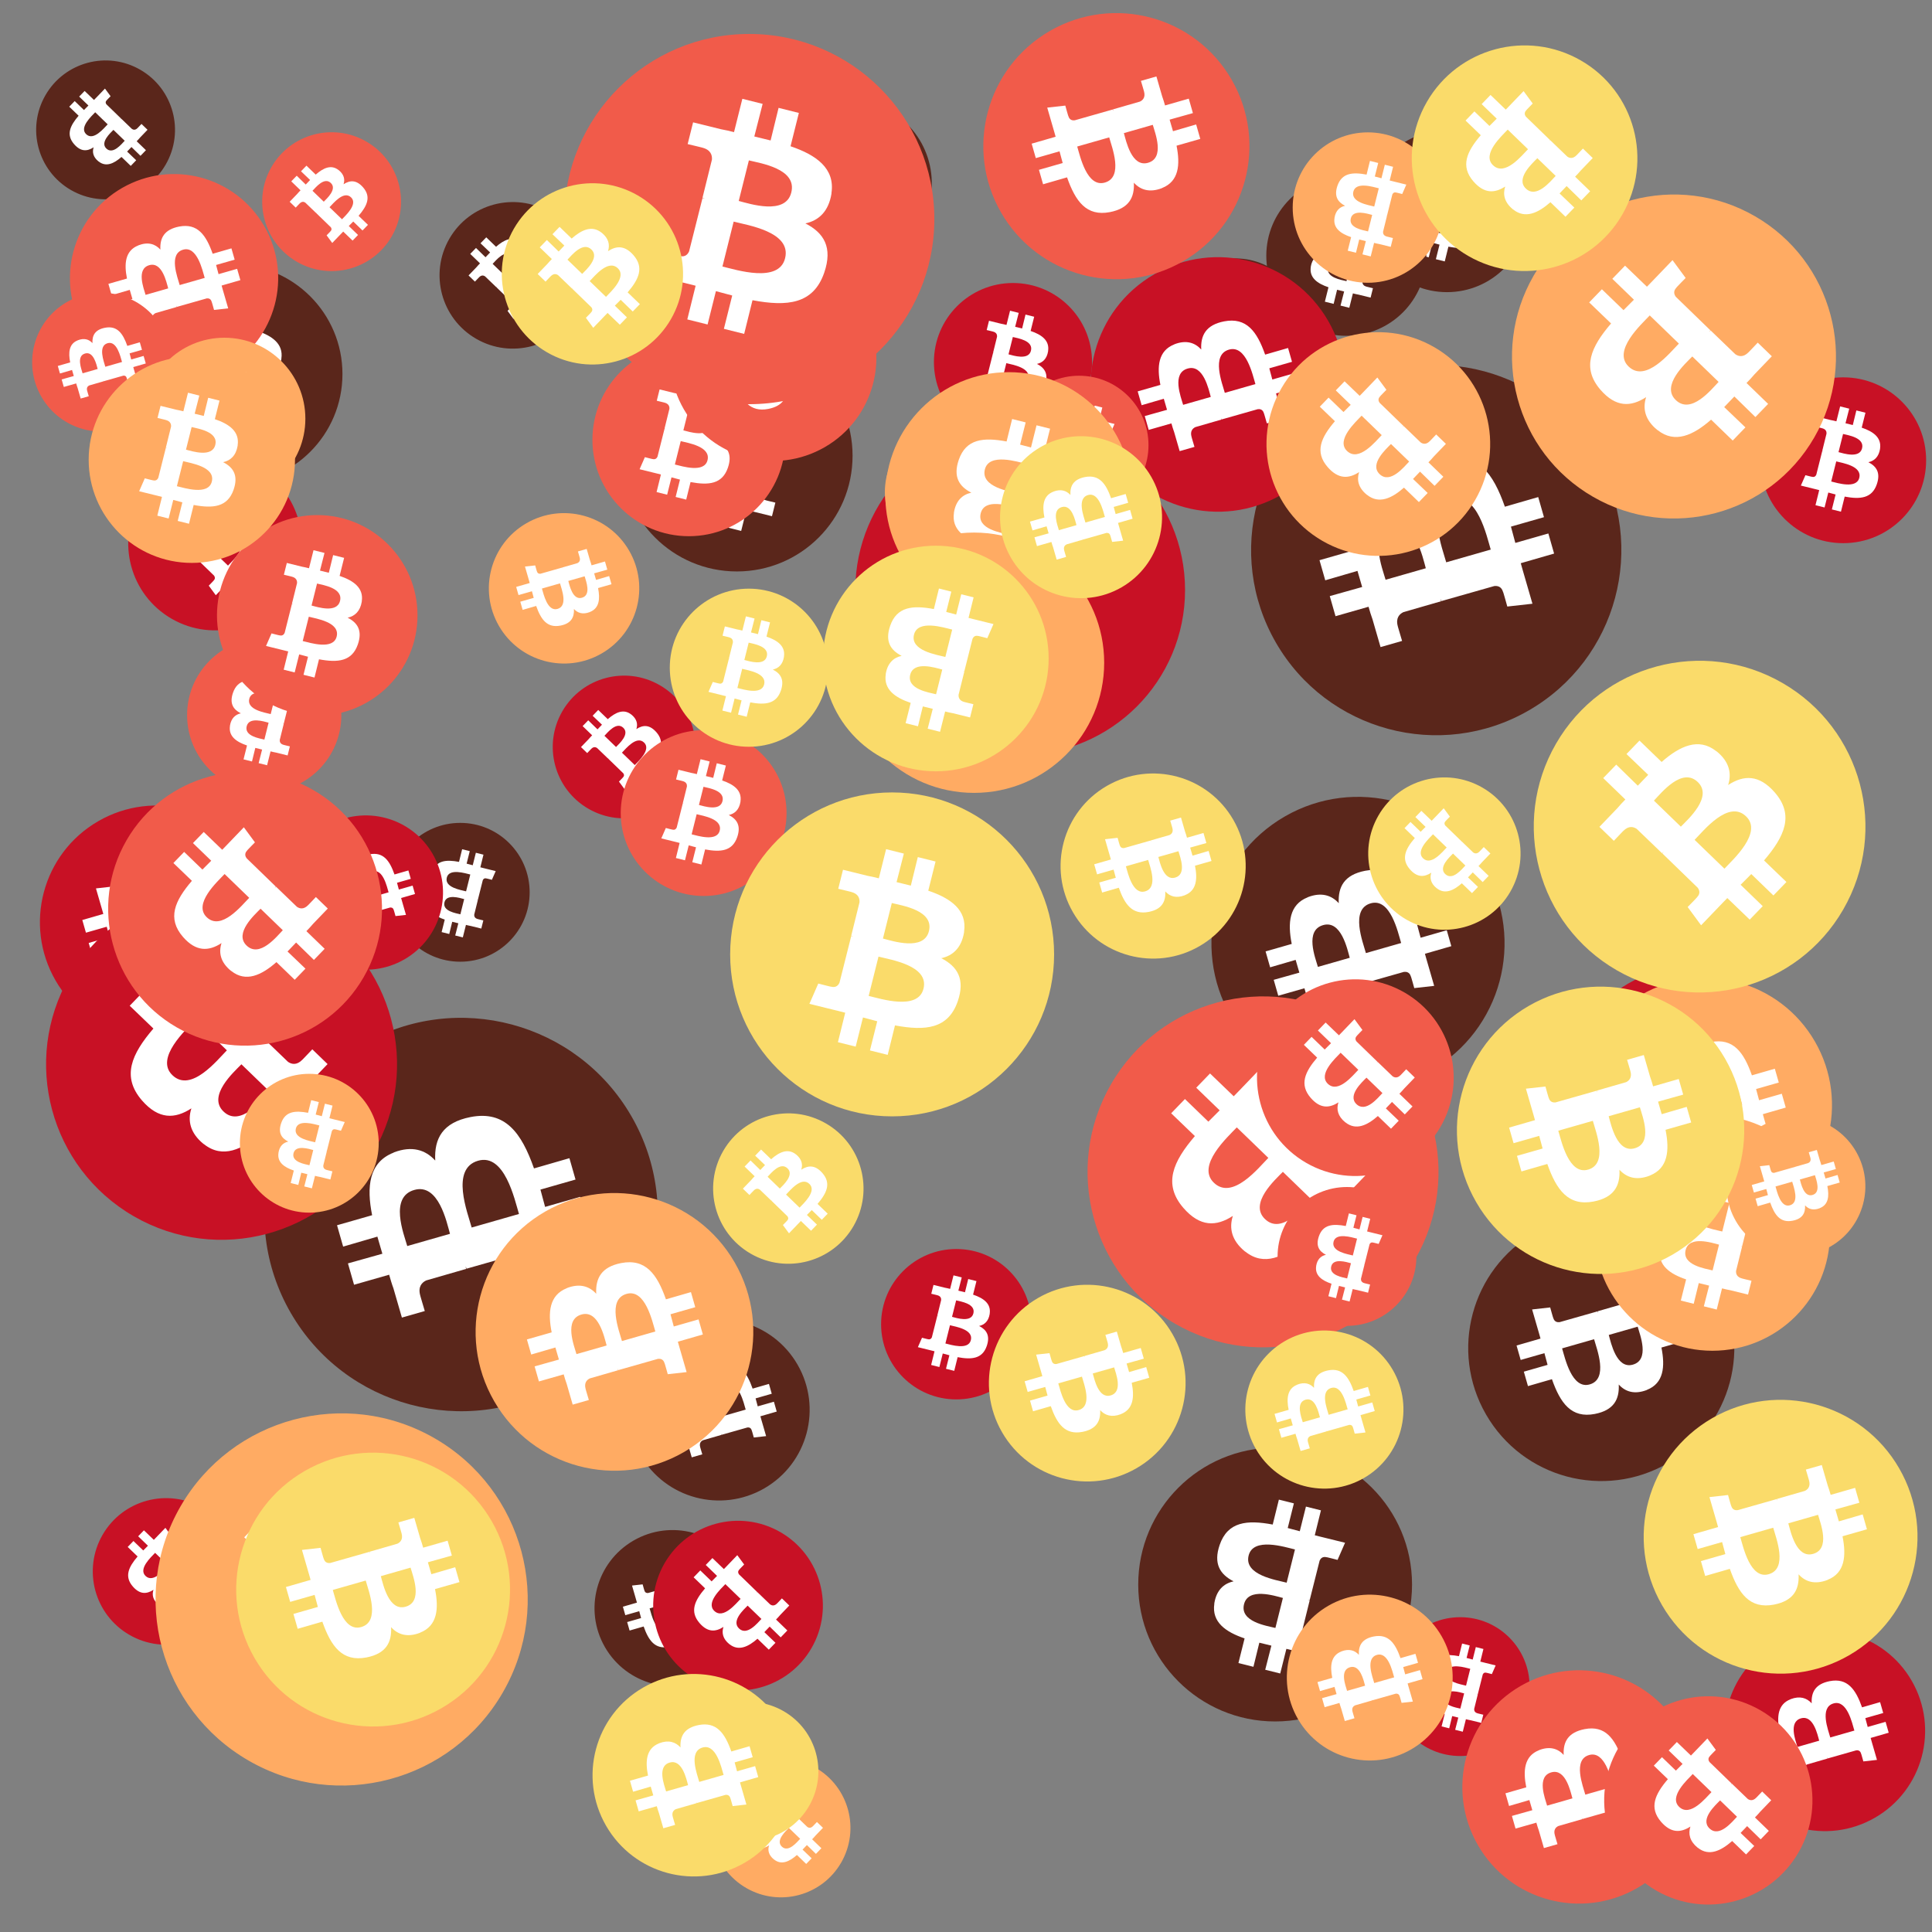
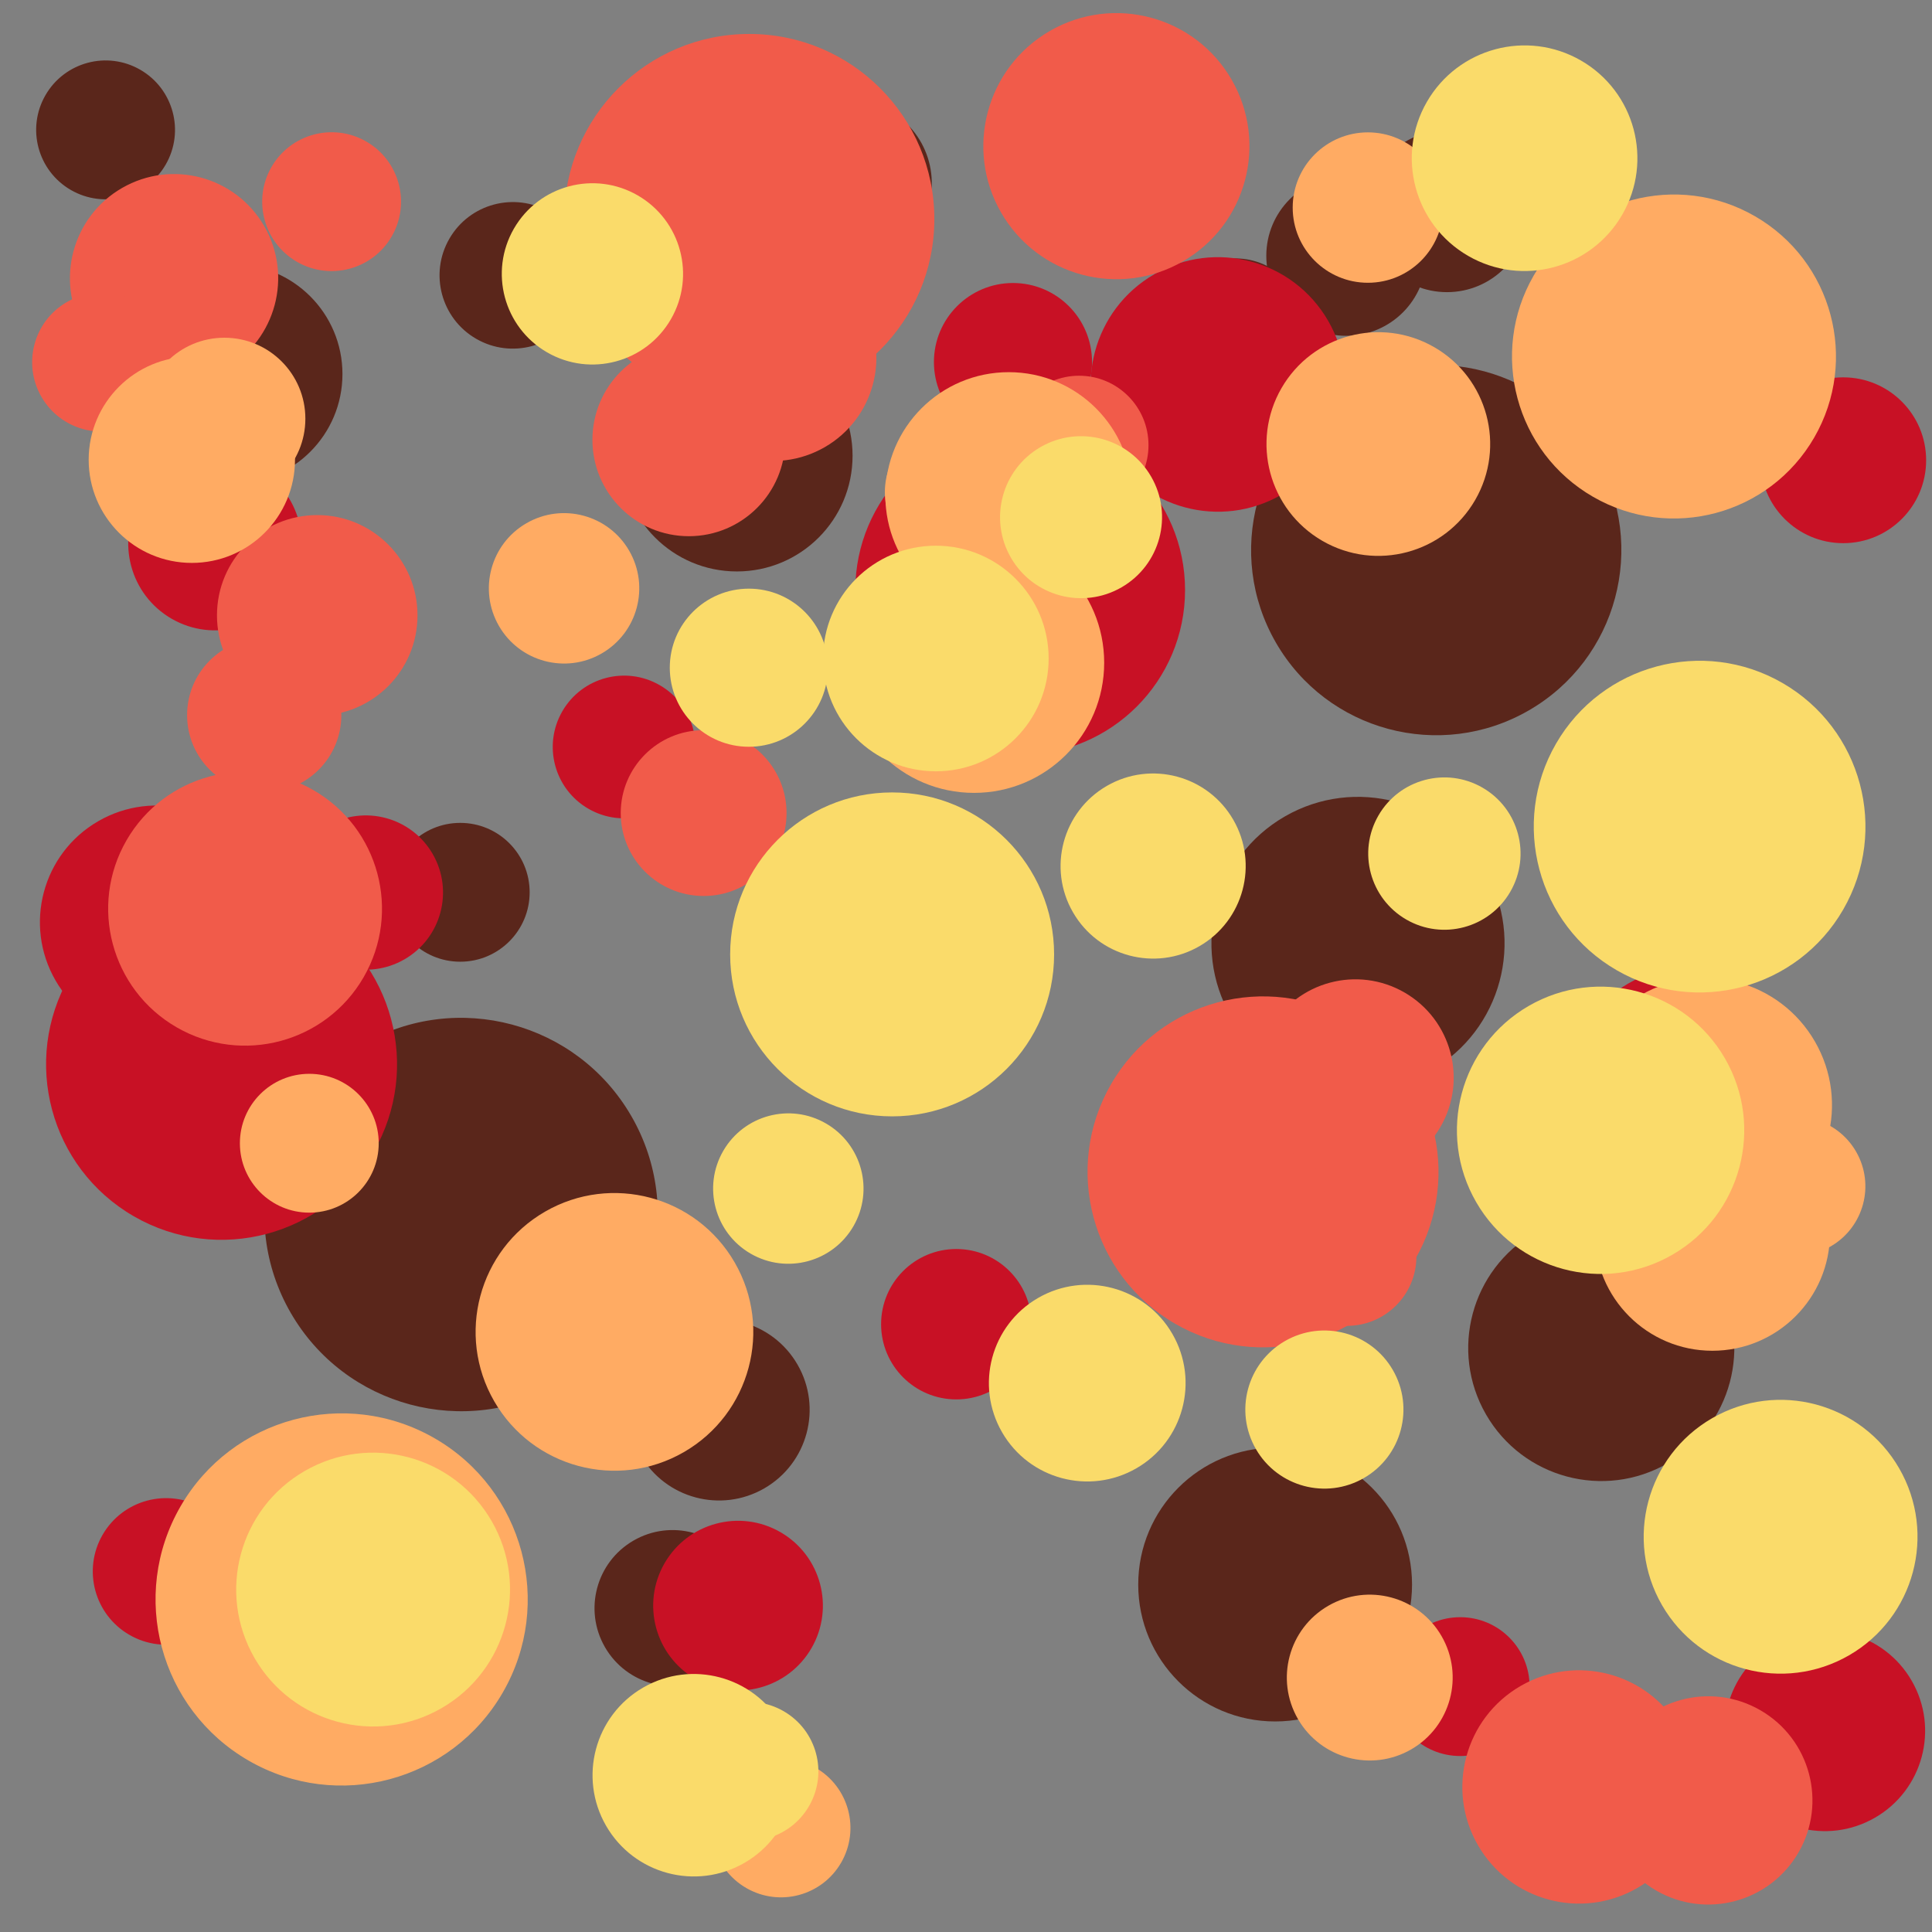
<svg xmlns="http://www.w3.org/2000/svg" viewBox="0 0 1024 1024">
  <rect x="0" y="0" width="1024" height="1024" fill="#808080" stroke="none" />
  <defs>
    <g id="asset1506" desc="Material Icons (Apache 2.0)/Logos/Bitcoin Logo">
-       <path d="M738 439 c10 -68 -42 -105 -113 -129 l23 -92 -56 -14 -22 90 c-15 -4 -30 -7 -45 -11 l23 -90 -56 -14 -23 92 c-12 -3 -24 -6 -36 -8 l0 0 -77 -19 -15 60 c0 0 42 10 41 10 23 6 27 21 26 33 l-26 105 c2 0 4 1 6 2 -2 0 -4 -1 -6 -1 l-37 147 c-3 7 -10 17 -26 13 1 1 -41 -10 -41 -10 l-28 64 73 18 c14 3 27 7 40 10 l-23 93 56 14 23 -92 c15 4 30 8 45 12 l-23 92 56 14 23 -93 c96 18 168 11 198 -76 24 -70 -1 -110 -52 -136 37 -8 64 -33 72 -82 l0 0 zm-128 180 c-17 70 -135 32 -173 23 l31 -124 c38 10 160 28 142 101 zm17 -181 c-16 63 -114 31 -145 23 l28 -112 c32 8 134 23 117 89 l0 0 z" />
-     </g>
+       </g>
    <g id="asset1506_coin">
      <circle cx="511" cy="511" r="511" />
      <use href="#asset1506" fill="#FFF" />
    </g>
    <g id="bitcoinArt23">
      <use href="#asset1506_coin" fill="#5A261B" transform="translate(724,69) scale(0.084, 0.084) rotate(1800, 512, 512)" />
      <use href="#asset1506_coin" fill="#5A261B" transform="translate(671,93) scale(0.083, 0.083) rotate(3060, 512, 512)" />
      <use href="#asset1506_coin" fill="#5A261B" transform="translate(233,107) scale(0.076, 0.076) rotate(1740, 512, 512)" />
      <use href="#asset1506_coin" fill="#5A261B" transform="translate(603,767) scale(0.142, 0.142) rotate(900, 512, 512)" />
      <use href="#asset1506_coin" fill="#5A261B" transform="translate(885,750) scale(0.114, 0.114) rotate(3180, 512, 512)" />
      <use href="#asset1506_coin" fill="#5A261B" transform="translate(315,811) scale(0.081, 0.081) rotate(2940, 512, 512)" />
      <use href="#asset1506_coin" fill="#5A261B" transform="translate(19,32) scale(0.072, 0.072) rotate(1200, 512, 512)" />
      <use href="#asset1506_coin" fill="#5A261B" transform="translate(618,137) scale(0.072, 0.072) rotate(1860, 512, 512)" />
      <use href="#asset1506_coin" fill="#5A261B" transform="translate(329,180) scale(0.120, 0.120) rotate(1260, 512, 512)" />
      <use href="#asset1506_coin" fill="#5A261B" transform="translate(642,422) scale(0.152, 0.152) rotate(1320, 512, 512)" />
      <use href="#asset1506_coin" fill="#5A261B" transform="translate(140,539) scale(0.204, 0.204) rotate(3120, 512, 512)" />
      <use href="#asset1506_coin" fill="#5A261B" transform="translate(65,140) scale(0.114, 0.114) rotate(2160, 512, 512)" />
      <use href="#asset1506_coin" fill="#5A261B" transform="translate(406,53) scale(0.086, 0.086) rotate(1740, 512, 512)" />
      <use href="#asset1506_coin" fill="#5A261B" transform="translate(663,193) scale(0.192, 0.192) rotate(2760, 512, 512)" />
      <use href="#asset1506_coin" fill="#5A261B" transform="translate(333,699) scale(0.094, 0.094) rotate(3120, 512, 512)" />
      <use href="#asset1506_coin" fill="#5A261B" transform="translate(778,644) scale(0.138, 0.138) rotate(1500, 512, 512)" />
      <use href="#asset1506_coin" fill="#5A261B" transform="translate(207,436) scale(0.072, 0.072) rotate(900, 512, 512)" />
      <use href="#asset1506_coin" fill="#C81125" transform="translate(839,155) scale(0.102, 0.102) rotate(1920, 512, 512)" />
      <use href="#asset1506_coin" fill="#C81125" transform="translate(495,150) scale(0.082, 0.082) rotate(1440, 512, 512)" />
      <use href="#asset1506_coin" fill="#C81125" transform="translate(153,432) scale(0.080, 0.080) rotate(3120, 512, 512)" />
      <use href="#asset1506_coin" fill="#C81125" transform="translate(68,242) scale(0.090, 0.090) rotate(660, 512, 512)" />
      <use href="#asset1506_coin" fill="#C81125" transform="translate(914,864) scale(0.104, 0.104) rotate(240, 512, 512)" />
      <use href="#asset1506_coin" fill="#C81125" transform="translate(737,857) scale(0.072, 0.072) rotate(540, 512, 512)" />
      <use href="#asset1506_coin" fill="#C81125" transform="translate(467,662) scale(0.078, 0.078) rotate(2160, 512, 512)" />
      <use href="#asset1506_coin" fill="#C81125" transform="translate(832,513) scale(0.121, 0.121) rotate(60, 512, 512)" />
      <use href="#asset1506_coin" fill="#C81125" transform="translate(453,225) scale(0.171, 0.171) rotate(180, 512, 512)" />
      <use href="#asset1506_coin" fill="#C81125" transform="translate(933,200) scale(0.086, 0.086) rotate(2160, 512, 512)" />
      <use href="#asset1506_coin" fill="#C81125" transform="translate(360,49) scale(0.116, 0.116) rotate(2460, 512, 512)" />
      <use href="#asset1506_coin" fill="#C81125" transform="translate(293,358) scale(0.074, 0.074) rotate(2460, 512, 512)" />
      <use href="#asset1506_coin" fill="#C81125" transform="translate(49,794) scale(0.076, 0.076) rotate(1200, 512, 512)" />
      <use href="#asset1506_coin" fill="#C81125" transform="translate(578,136) scale(0.132, 0.132) rotate(960, 512, 512)" />
      <use href="#asset1506_coin" fill="#C81125" transform="translate(21,427) scale(0.121, 0.121) rotate(1500, 512, 512)" />
      <use href="#asset1506_coin" fill="#C81125" transform="translate(24,471) scale(0.182, 0.182) rotate(3360, 512, 512)" />
      <use href="#asset1506_coin" fill="#C81125" transform="translate(346,806) scale(0.088, 0.088) rotate(2640, 512, 512)" />
      <use href="#asset1506_coin" fill="#F15B4A" transform="translate(329,387) scale(0.086, 0.086) rotate(0, 512, 512)" />
      <use href="#asset1506_coin" fill="#F15B4A" transform="translate(99,338) scale(0.080, 0.080) rotate(1620, 512, 512)" />
      <use href="#asset1506_coin" fill="#F15B4A" transform="translate(521,7) scale(0.138, 0.138) rotate(420, 512, 512)" />
      <use href="#asset1506_coin" fill="#F15B4A" transform="translate(314,182) scale(0.100, 0.100) rotate(720, 512, 512)" />
      <use href="#asset1506_coin" fill="#F15B4A" transform="translate(115,273) scale(0.104, 0.104) rotate(1440, 512, 512)" />
      <use href="#asset1506_coin" fill="#F15B4A" transform="translate(37,92) scale(0.108, 0.108) rotate(3480, 512, 512)" />
      <use href="#asset1506_coin" fill="#F15B4A" transform="translate(355,135) scale(0.107, 0.107) rotate(3300, 512, 512)" />
      <use href="#asset1506_coin" fill="#F15B4A" transform="translate(57,409) scale(0.142, 0.142) rotate(1920, 512, 512)" />
      <use href="#asset1506_coin" fill="#F15B4A" transform="translate(576,528) scale(0.182, 0.182) rotate(3000, 512, 512)" />
      <use href="#asset1506_coin" fill="#F15B4A" transform="translate(139,70) scale(0.072, 0.072) rotate(2100, 512, 512)" />
      <use href="#asset1506_coin" fill="#F15B4A" transform="translate(775,885) scale(0.121, 0.121) rotate(600, 512, 512)" />
      <use href="#asset1506_coin" fill="#F15B4A" transform="translate(299,18) scale(0.192, 0.192) rotate(1440, 512, 512)" />
      <use href="#asset1506_coin" fill="#F15B4A" transform="translate(17,155) scale(0.072, 0.072) rotate(3480, 512, 512)" />
      <use href="#asset1506_coin" fill="#F15B4A" transform="translate(535,199) scale(0.072, 0.072) rotate(1260, 512, 512)" />
      <use href="#asset1506_coin" fill="#F15B4A" transform="translate(850,899) scale(0.108, 0.108) rotate(120, 512, 512)" />
      <use href="#asset1506_coin" fill="#F15B4A" transform="translate(677,629) scale(0.072, 0.072) rotate(2340, 512, 512)" />
      <use href="#asset1506_coin" fill="#F15B4A" transform="translate(666,519) scale(0.102, 0.102) rotate(3000, 512, 512)" />
      <use href="#asset1506_coin" fill="#FFAB63" transform="translate(469,224) scale(0.072, 0.072) rotate(1080, 512, 512)" />
      <use href="#asset1506_coin" fill="#FFAB63" transform="translate(252,632) scale(0.144, 0.144) rotate(3480, 512, 512)" />
      <use href="#asset1506_coin" fill="#FFAB63" transform="translate(377,932) scale(0.072, 0.072) rotate(3360, 512, 512)" />
      <use href="#asset1506_coin" fill="#FFAB63" transform="translate(836,518) scale(0.132, 0.132) rotate(240, 512, 512)" />
      <use href="#asset1506_coin" fill="#FFAB63" transform="translate(845,591) scale(0.122, 0.122) rotate(3060, 512, 512)" />
      <use href="#asset1506_coin" fill="#FFAB63" transform="translate(259,272) scale(0.078, 0.078) rotate(1860, 512, 512)" />
      <use href="#asset1506_coin" fill="#FFAB63" transform="translate(801,103) scale(0.168, 0.168) rotate(2640, 512, 512)" />
      <use href="#asset1506_coin" fill="#FFAB63" transform="translate(82,749) scale(0.193, 0.193) rotate(2640, 512, 512)" />
      <use href="#asset1506_coin" fill="#FFAB63" transform="translate(469,197) scale(0.128, 0.128) rotate(2700, 512, 512)" />
      <use href="#asset1506_coin" fill="#FFAB63" transform="translate(76,179) scale(0.084, 0.084) rotate(2160, 512, 512)" />
      <use href="#asset1506_coin" fill="#FFAB63" transform="translate(47,189) scale(0.107, 0.107) rotate(0, 512, 512)" />
      <use href="#asset1506_coin" fill="#FFAB63" transform="translate(915,592) scale(0.072, 0.072) rotate(60, 512, 512)" />
      <use href="#asset1506_coin" fill="#FFAB63" transform="translate(685,70) scale(0.078, 0.078) rotate(2700, 512, 512)" />
      <use href="#asset1506_coin" fill="#FFAB63" transform="translate(682,845) scale(0.086, 0.086) rotate(1680, 512, 512)" />
      <use href="#asset1506_coin" fill="#FFAB63" transform="translate(671,176) scale(0.116, 0.116) rotate(2640, 512, 512)" />
      <use href="#asset1506_coin" fill="#FFAB63" transform="translate(447,282) scale(0.135, 0.135) rotate(180, 512, 512)" />
      <use href="#asset1506_coin" fill="#FFAB63" transform="translate(127,569) scale(0.072, 0.072) rotate(900, 512, 512)" />
      <use href="#asset1506_coin" fill="#FADB6A" transform="translate(266,97) scale(0.094, 0.094) rotate(2820, 512, 512)" />
      <use href="#asset1506_coin" fill="#FADB6A" transform="translate(125,770) scale(0.142, 0.142) rotate(780, 512, 512)" />
      <use href="#asset1506_coin" fill="#FADB6A" transform="translate(530,231) scale(0.084, 0.084) rotate(960, 512, 512)" />
      <use href="#asset1506_coin" fill="#FADB6A" transform="translate(436,289) scale(0.117, 0.117) rotate(2340, 512, 512)" />
      <use href="#asset1506_coin" fill="#FADB6A" transform="translate(360,902) scale(0.072, 0.072) rotate(2280, 512, 512)" />
      <use href="#asset1506_coin" fill="#FADB6A" transform="translate(314,887) scale(0.105, 0.105) rotate(2040, 512, 512)" />
      <use href="#asset1506_coin" fill="#FADB6A" transform="translate(562,410) scale(0.096, 0.096) rotate(3300, 512, 512)" />
      <use href="#asset1506_coin" fill="#FADB6A" transform="translate(378,590) scale(0.078, 0.078) rotate(2460, 512, 512)" />
      <use href="#asset1506_coin" fill="#FADB6A" transform="translate(871,742) scale(0.142, 0.142) rotate(2220, 512, 512)" />
      <use href="#asset1506_coin" fill="#FADB6A" transform="translate(772,523) scale(0.149, 0.149) rotate(420, 512, 512)" />
      <use href="#asset1506_coin" fill="#FADB6A" transform="translate(660,705) scale(0.082, 0.082) rotate(960, 512, 512)" />
      <use href="#asset1506_coin" fill="#FADB6A" transform="translate(748,24) scale(0.117, 0.117) rotate(2280, 512, 512)" />
      <use href="#asset1506_coin" fill="#FADB6A" transform="translate(355,312) scale(0.082, 0.082) rotate(2160, 512, 512)" />
      <use href="#asset1506_coin" fill="#FADB6A" transform="translate(524,681) scale(0.102, 0.102) rotate(1500, 512, 512)" />
      <use href="#asset1506_coin" fill="#FADB6A" transform="translate(725,412) scale(0.079, 0.079) rotate(3000, 512, 512)" />
      <use href="#asset1506_coin" fill="#FADB6A" transform="translate(387,420) scale(0.168, 0.168) rotate(2880, 512, 512)" />
      <use href="#asset1506_coin" fill="#FADB6A" transform="translate(813,350) scale(0.172, 0.172) rotate(3540, 512, 512)" />
    </g>
  </defs>
  <use href="#bitcoinArt23" />
</svg>